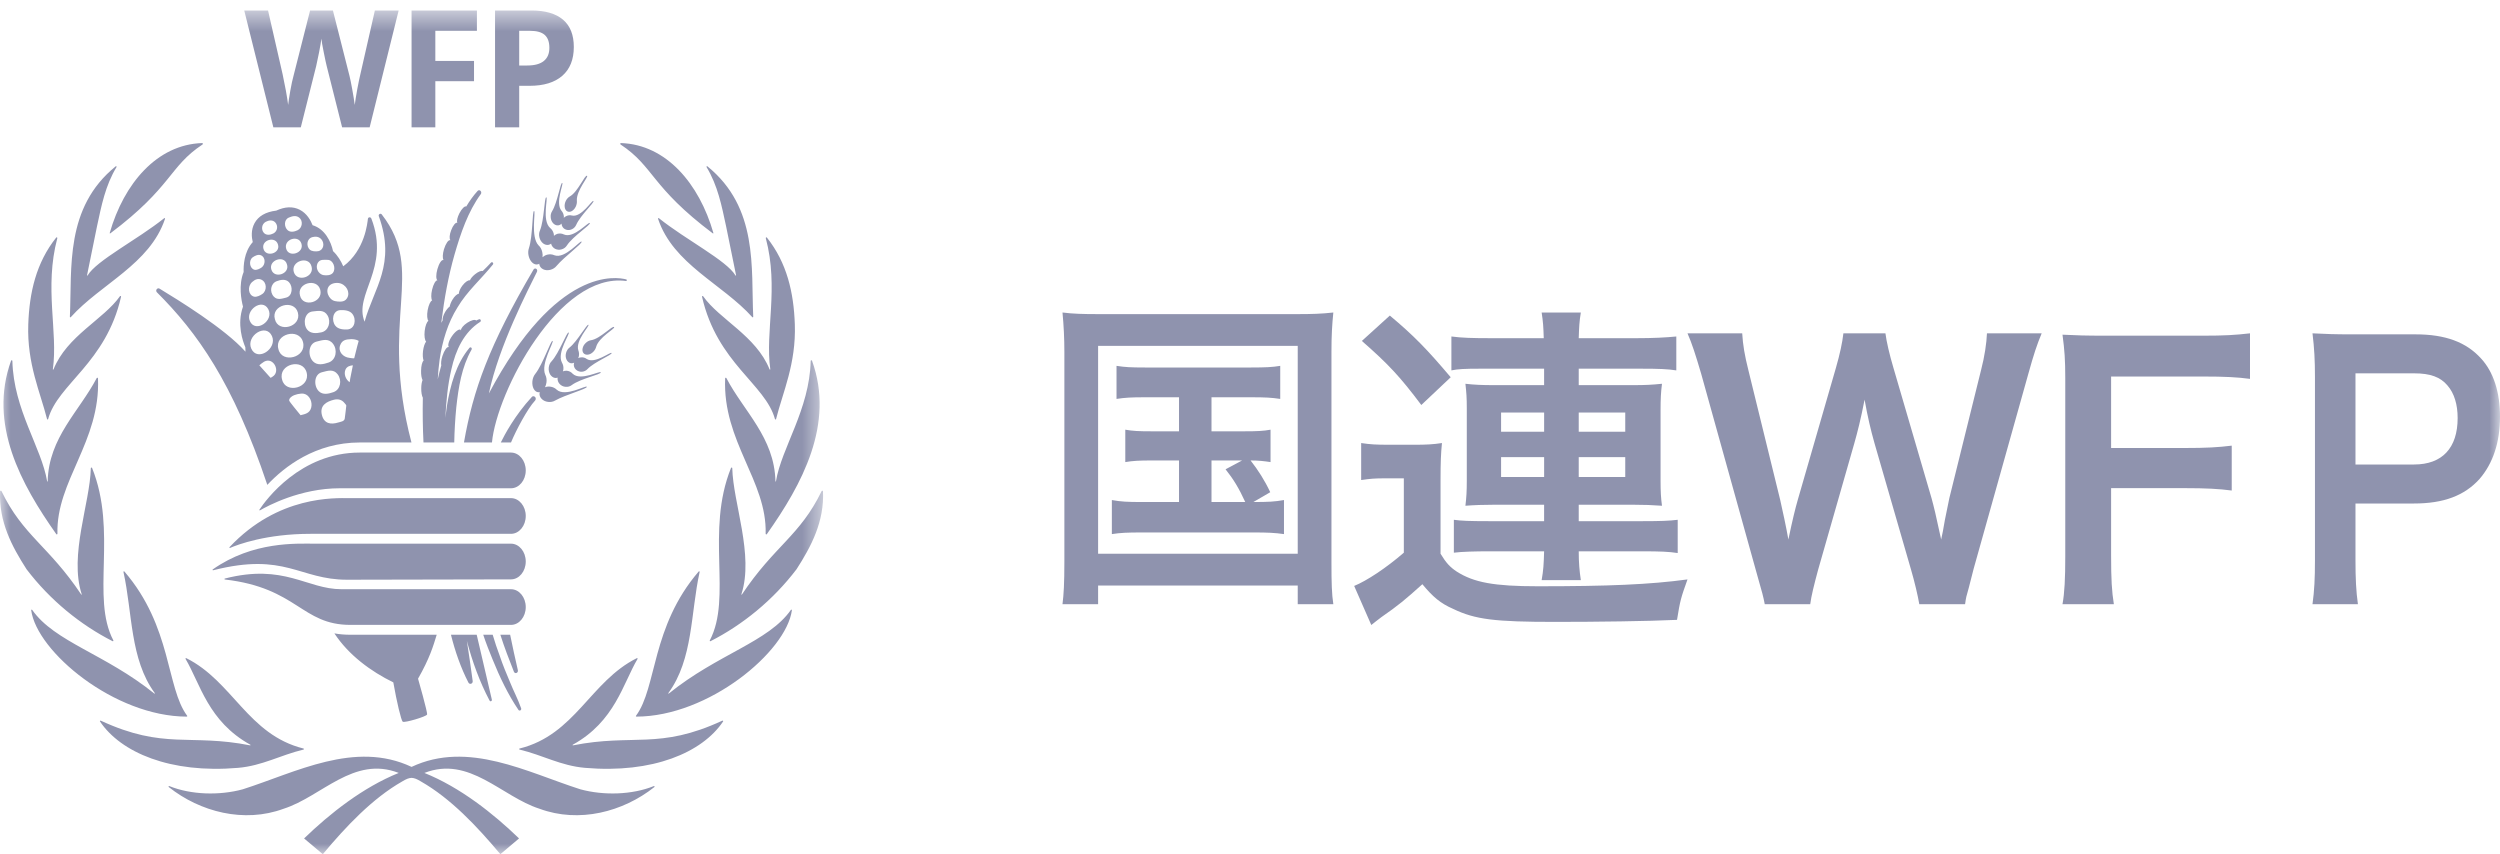
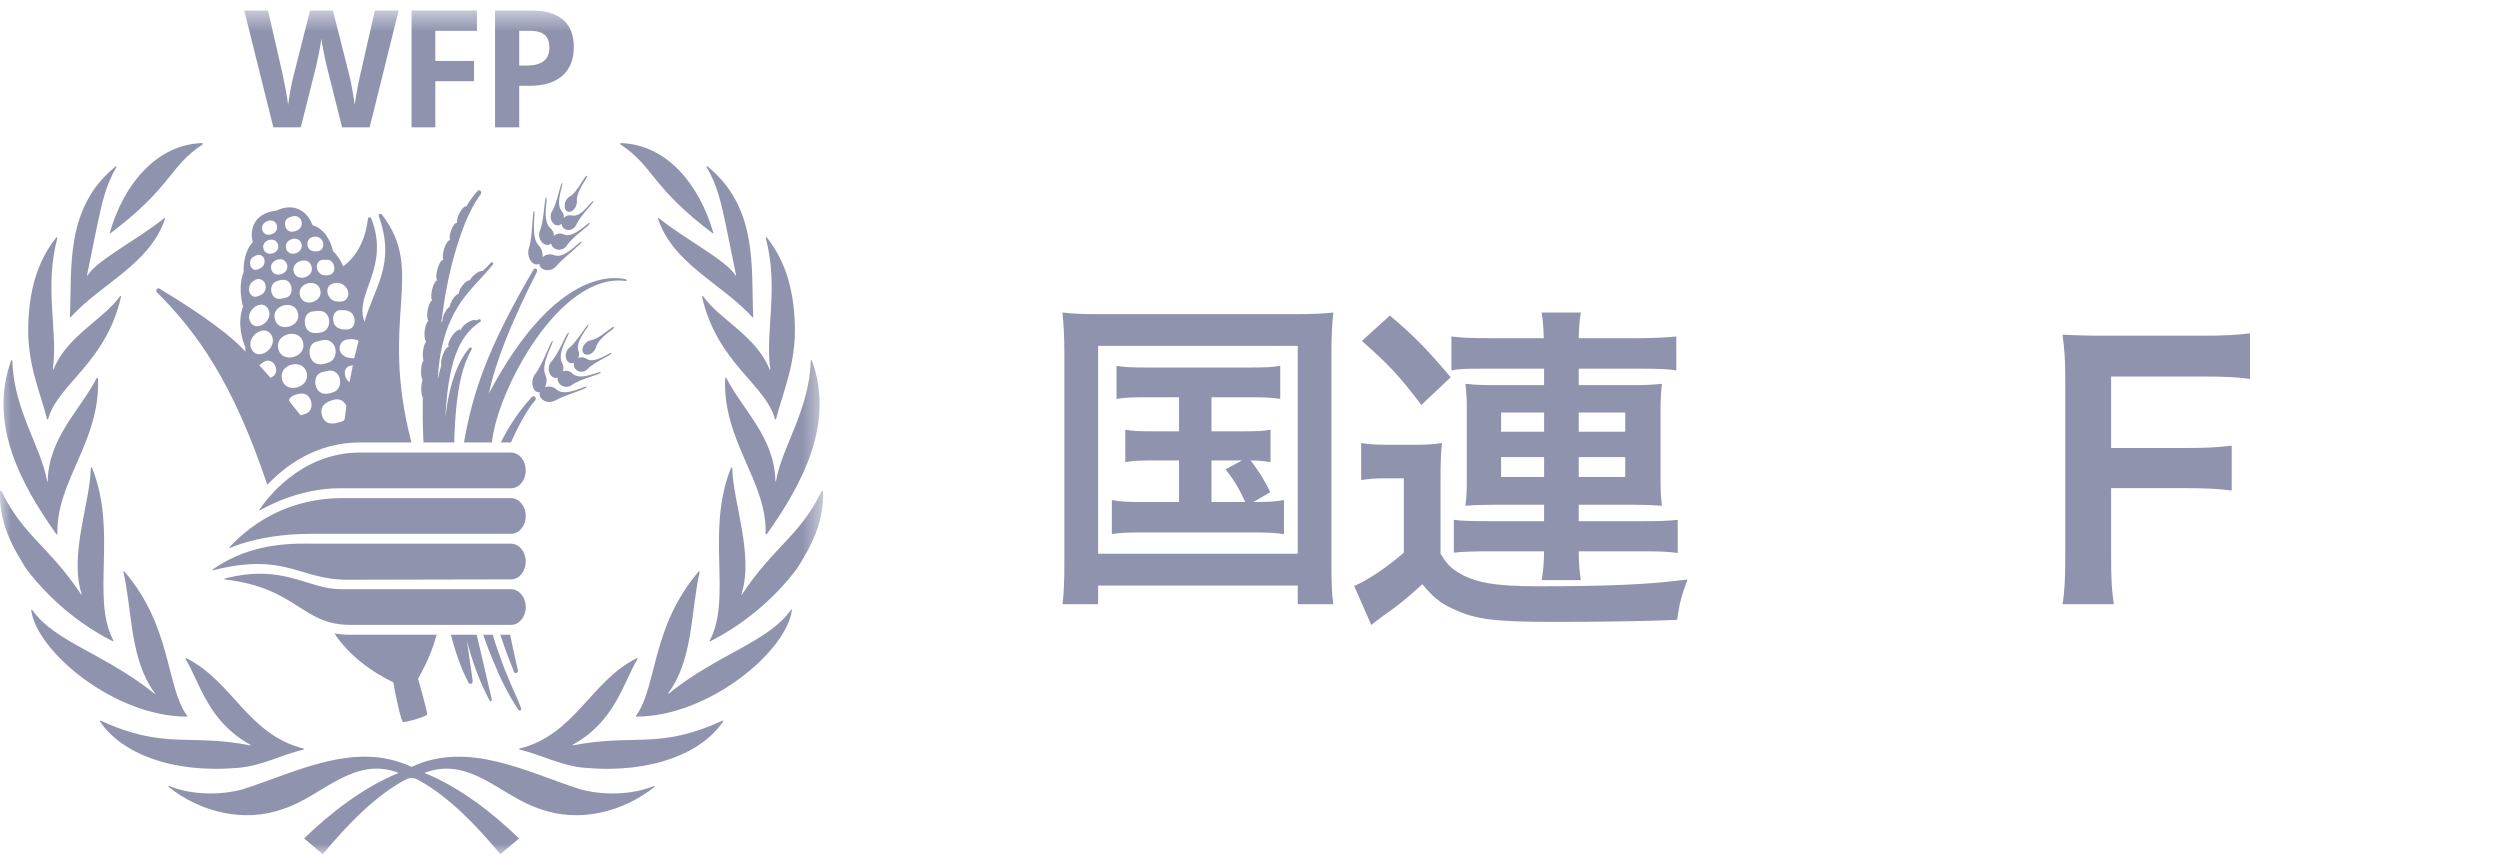
<svg xmlns="http://www.w3.org/2000/svg" xmlns:xlink="http://www.w3.org/1999/xlink" width="120px" height="41px" viewBox="0 0 120 41" version="1.1">
  <title>1D4E7F2F-C725-4827-A8B3-00D00023E556</title>
  <desc>Created with sketchtool.</desc>
  <defs>
    <polygon id="path-1" points="0 0.505 39.508 0.505 39.508 41 0 41" />
    <polygon id="path-3" points="0 42 120 42 120 1 0 1" />
  </defs>
  <g id="Home-Page-Japan" stroke="none" stroke-width="1" fill="none" fill-rule="evenodd">
    <g id="Homepage-Japan" transform="translate(-361, -1020)">
      <g id="featured-clients" transform="translate(257, 949)">
        <g id="row-2" transform="translate(8, 64)">
          <g id="wfp-logo" transform="translate(96, 7)">
            <g id="Group-3">
              <mask id="mask-2" fill="white">
                <use xlink:href="#path-1" />
              </mask>
              <g id="Clip-2" />
              <path d="M29.804,6.867 C29.771,6.867 29.76,6.916 29.787,6.935 C31.401,8.002 31.235,8.962 34.217,11.204 C34.231,11.212 34.247,11.201 34.244,11.187 C33.561,8.807 31.971,6.937 29.804,6.867 L29.804,6.867 Z M33.955,7.983 C33.931,7.964 33.9,7.994 33.916,8.021 C34.454,8.913 34.639,9.867 34.853,10.864 L35.331,13.211 C35.334,13.227 35.312,13.238 35.304,13.224 C34.882,12.503 32.917,11.507 31.628,10.474 C31.608,10.456 31.579,10.478 31.587,10.504 C32.316,12.686 34.668,13.62 36.111,15.224 C36.127,15.241 36.157,15.23 36.155,15.204 C36.047,12.849 36.405,9.972 33.955,7.983 L33.955,7.983 Z M38.152,15.573 C38.099,14.038 37.774,12.616 36.811,11.403 C36.791,11.376 36.751,11.399 36.758,11.433 C37.395,13.827 36.716,15.918 36.974,17.72 C36.978,17.746 36.949,17.751 36.939,17.729 C36.295,16.121 34.534,15.334 33.751,14.22 C33.734,14.191 33.691,14.212 33.698,14.246 C34.423,17.426 36.736,18.435 37.197,20.113 C37.205,20.143 37.243,20.146 37.251,20.115 C37.571,18.836 38.217,17.459 38.152,15.573 L38.152,15.573 Z M38.977,17.313 C38.964,17.28 38.914,17.288 38.914,17.325 C38.856,19.669 37.515,21.483 37.246,23.102 C37.243,23.121 37.221,23.119 37.221,23.099 C37.174,21 35.695,19.737 34.867,18.149 C34.851,18.118 34.807,18.129 34.807,18.164 C34.682,21.198 36.821,23.087 36.751,25.618 C36.751,25.649 36.789,25.664 36.807,25.64 C38.494,23.251 40.079,20.361 38.977,17.313 L38.977,17.313 Z M39.504,23.584 C39.501,23.55 39.454,23.54 39.439,23.572 C38.407,25.712 37.169,26.2 35.611,28.537 C35.601,28.551 35.58,28.541 35.587,28.525 C36.199,26.64 35.187,24.144 35.149,22.472 C35.149,22.438 35.101,22.431 35.088,22.462 C33.856,25.524 35.154,28.675 34.07,30.74 C34.057,30.764 34.079,30.788 34.103,30.778 C35.645,29.993 37.102,28.813 38.234,27.323 C38.942,26.222 39.569,25.038 39.504,23.584 L39.504,23.584 Z M37.965,29.273 C36.886,30.814 34.461,31.387 32.102,33.29 C32.087,33.303 32.069,33.284 32.081,33.267 C33.277,31.638 33.147,29.413 33.583,27.454 C33.589,27.428 33.556,27.41 33.537,27.432 C31.251,30.091 31.539,32.996 30.527,34.358 C30.514,34.374 30.526,34.398 30.547,34.398 C34.007,34.393 37.744,31.284 38.011,29.29 C38.014,29.264 37.982,29.252 37.965,29.273 L37.965,29.273 Z M34.671,34.592 C31.631,36.001 30.409,35.204 27.504,35.777 C27.486,35.783 27.477,35.756 27.494,35.746 C29.517,34.628 29.899,32.815 30.601,31.63 C30.615,31.607 30.59,31.578 30.566,31.592 C28.338,32.704 27.608,35.266 24.941,35.929 C24.912,35.934 24.912,35.973 24.941,35.98 C26.063,36.25 26.911,36.755 28.082,36.857 C31.334,37.138 33.71,36.12 34.708,34.632 C34.724,34.608 34.697,34.579 34.671,34.592 L34.671,34.592 Z M9.704,6.867 C7.537,6.937 5.947,8.807 5.265,11.187 C5.261,11.201 5.28,11.212 5.291,11.204 C8.274,8.962 8.107,8.002 9.722,6.935 C9.751,6.916 9.738,6.867 9.704,6.867 L9.704,6.867 Z M7.881,10.474 C6.593,11.507 4.627,12.503 4.204,13.224 C4.197,13.238 4.175,13.227 4.178,13.211 L4.656,10.864 C4.87,9.867 5.054,8.913 5.592,8.021 C5.608,7.994 5.578,7.964 5.554,7.983 C3.104,9.972 3.461,12.849 3.354,15.204 C3.352,15.23 3.381,15.241 3.397,15.224 C4.841,13.62 7.192,12.686 7.921,10.504 C7.93,10.478 7.902,10.456 7.881,10.474 L7.881,10.474 Z M5.757,14.22 C4.974,15.334 3.213,16.121 2.569,17.729 C2.56,17.751 2.532,17.746 2.537,17.72 C2.792,15.918 2.114,13.827 2.751,11.433 C2.759,11.399 2.717,11.376 2.697,11.403 C1.735,12.616 1.409,14.038 1.357,15.573 C1.291,17.459 1.937,18.836 2.258,20.115 C2.265,20.146 2.304,20.143 2.311,20.113 C2.772,18.435 5.086,17.426 5.81,14.246 C5.819,14.212 5.777,14.191 5.757,14.22 L5.757,14.22 Z M4.704,18.164 C4.701,18.129 4.658,18.118 4.641,18.149 C3.813,19.737 2.337,21 2.289,23.099 C2.287,23.119 2.265,23.121 2.262,23.102 C1.993,21.483 0.653,19.669 0.594,17.325 C0.594,17.288 0.544,17.28 0.532,17.313 C-0.571,20.361 1.015,23.251 2.703,25.64 C2.721,25.664 2.757,25.649 2.757,25.618 C2.688,23.087 4.827,21.198 4.704,18.164 L4.704,18.164 Z M5.441,30.74 C4.354,28.675 5.652,25.524 4.42,22.462 C4.407,22.431 4.359,22.438 4.359,22.472 C4.324,24.144 3.31,26.64 3.922,28.525 C3.93,28.541 3.907,28.551 3.899,28.537 C2.339,26.2 1.101,25.712 0.07,23.572 C0.054,23.54 0.007,23.55 0.004,23.584 C-0.061,25.038 0.567,26.222 1.274,27.323 C2.407,28.813 3.864,29.993 5.406,30.778 C5.43,30.788 5.451,30.764 5.441,30.74 L5.441,30.74 Z M8.984,34.358 C7.97,32.996 8.259,30.091 5.971,27.432 C5.953,27.41 5.92,27.428 5.926,27.454 C6.362,29.413 6.233,31.638 7.429,33.267 C7.439,33.284 7.424,33.303 7.407,33.29 C5.047,31.387 2.623,30.814 1.544,29.273 C1.527,29.252 1.494,29.264 1.497,29.29 C1.764,31.284 5.502,34.393 8.963,34.398 C8.984,34.398 8.996,34.374 8.984,34.358 L8.984,34.358 Z M14.568,35.929 C11.902,35.266 11.172,32.704 8.943,31.592 C8.919,31.578 8.893,31.607 8.908,31.63 C9.61,32.815 9.991,34.628 12.015,35.746 C12.032,35.756 12.023,35.783 12.004,35.777 C9.1,35.204 7.881,36.001 4.837,34.592 C4.811,34.579 4.784,34.608 4.801,34.632 C5.801,36.12 8.174,37.138 11.427,36.857 C12.597,36.755 13.445,36.25 14.568,35.98 C14.596,35.973 14.596,35.934 14.568,35.929 L14.568,35.929 Z M31.384,37.732 C30.337,38.155 28.973,38.191 27.859,37.887 C25.307,37.073 22.474,35.53 19.755,36.811 C17.035,35.53 14.203,37.073 11.651,37.887 C10.537,38.191 9.174,38.155 8.127,37.732 C8.097,37.721 8.076,37.759 8.102,37.78 C9.607,38.973 11.715,39.522 13.614,38.82 C15.437,38.237 16.979,36.257 19.139,37.101 C17.429,37.787 15.83,39.051 14.596,40.245 L15.494,41.001 C16.615,39.662 17.877,38.324 19.305,37.51 C19.501,37.392 19.617,37.345 19.755,37.337 C19.892,37.345 20.01,37.392 20.204,37.51 C21.633,38.324 22.896,39.662 24.017,41.001 L24.914,40.245 C23.681,39.051 22.081,37.787 20.371,37.101 C22.531,36.257 24.073,38.237 25.897,38.82 C27.795,39.522 29.903,38.973 31.408,37.78 C31.433,37.759 31.412,37.721 31.384,37.732 L31.384,37.732 Z M20.962,30.468 L16.82,30.468 C16.538,30.468 16.284,30.445 16.05,30.402 C16.052,30.402 16.052,30.404 16.052,30.404 C16.732,31.44 17.798,32.226 18.879,32.754 C19.045,33.699 19.254,34.574 19.33,34.642 C19.406,34.71 20.466,34.397 20.5,34.297 C20.531,34.196 20.066,32.577 20.066,32.577 C20.624,31.596 20.795,31.016 20.962,30.468 L20.962,30.468 Z M28.181,8.44 C28.076,8.364 27.746,9.209 27.352,9.429 C27.279,9.469 27.209,9.542 27.16,9.639 C27.111,9.74 27.093,9.846 27.106,9.936 C27.114,10.025 27.155,10.101 27.219,10.139 C27.285,10.179 27.364,10.176 27.438,10.137 C27.515,10.097 27.583,10.025 27.634,9.924 C27.681,9.826 27.7,9.719 27.689,9.631 C27.659,9.151 28.254,8.488 28.181,8.44 L28.181,8.44 Z M28.484,9.647 C28.423,9.581 27.915,10.45 27.457,10.346 C27.371,10.321 27.27,10.327 27.178,10.374 C27.133,10.393 27.094,10.426 27.061,10.458 C27.061,10.437 27.067,10.416 27.067,10.393 C27.056,10.284 27.013,10.181 26.948,10.113 C26.639,9.725 27.069,8.808 26.987,8.78 C26.903,8.756 26.757,9.719 26.501,10.139 C26.449,10.218 26.423,10.321 26.434,10.433 C26.441,10.545 26.487,10.646 26.551,10.716 C26.617,10.786 26.697,10.825 26.786,10.818 C26.852,10.816 26.908,10.78 26.955,10.733 C26.955,10.771 26.963,10.813 26.981,10.852 C27.021,10.94 27.093,11 27.181,11.026 C27.267,11.054 27.368,11.046 27.461,11 C27.554,10.953 27.621,10.877 27.658,10.792 C27.859,10.334 28.545,9.714 28.484,9.647 L28.484,9.647 Z M28.311,10.705 C28.254,10.62 27.547,11.466 27.067,11.254 C26.976,11.207 26.864,11.194 26.753,11.224 C26.691,11.243 26.637,11.278 26.588,11.32 C26.586,11.286 26.588,11.254 26.581,11.224 C26.551,11.101 26.485,11.005 26.404,10.94 C26.001,10.579 26.317,9.483 26.222,9.471 C26.125,9.46 26.127,10.551 25.918,11.063 C25.874,11.158 25.862,11.276 25.893,11.397 C25.922,11.518 25.988,11.619 26.071,11.684 C26.153,11.745 26.249,11.773 26.344,11.75 C26.387,11.739 26.423,11.716 26.456,11.692 C26.456,11.697 26.454,11.705 26.456,11.711 C26.485,11.814 26.554,11.896 26.644,11.943 C26.736,11.988 26.847,12.003 26.955,11.97 C27.067,11.94 27.155,11.87 27.209,11.785 C27.507,11.328 28.367,10.792 28.311,10.705 L28.311,10.705 Z M26.607,12.251 C26.512,12.206 26.391,12.194 26.267,12.224 C26.177,12.248 26.103,12.293 26.041,12.346 C26.05,12.267 26.05,12.187 26.028,12.099 C25.999,11.962 25.933,11.851 25.852,11.779 C25.454,11.37 25.728,10.143 25.635,10.127 C25.544,10.114 25.577,11.339 25.388,11.912 C25.35,12.017 25.342,12.152 25.376,12.29 C25.408,12.424 25.474,12.538 25.557,12.612 C25.635,12.682 25.731,12.714 25.82,12.686 C25.844,12.682 25.867,12.671 25.887,12.656 C25.887,12.671 25.887,12.686 25.889,12.701 C25.91,12.802 25.979,12.879 26.074,12.926 C26.171,12.973 26.29,12.984 26.414,12.952 C26.541,12.921 26.644,12.851 26.712,12.766 C27.087,12.32 27.969,11.684 27.915,11.598 C27.863,11.515 27.119,12.453 26.607,12.251 L26.607,12.251 Z M21.963,14.75 C22.416,13.986 23.09,13.402 23.66,12.696 C23.681,12.669 23.678,12.627 23.654,12.604 C23.633,12.58 23.596,12.58 23.571,12.602 C23.442,12.744 23.307,12.878 23.168,13.011 C23.107,12.979 22.954,13.041 22.799,13.166 C22.676,13.265 22.588,13.375 22.557,13.455 C22.479,13.436 22.33,13.531 22.197,13.706 C22.087,13.851 22.023,14.005 22.025,14.1 C21.941,14.108 21.817,14.218 21.714,14.392 C21.646,14.508 21.602,14.62 21.587,14.713 C21.52,14.761 21.443,14.85 21.372,14.966 C21.278,15.125 21.231,15.286 21.246,15.379 C21.224,15.42 21.202,15.458 21.184,15.497 C21.187,15.465 21.191,15.435 21.194,15.402 C21.328,14.322 21.521,13.251 21.817,12.219 C22.113,11.19 22.467,10.152 23.077,9.319 L23.08,9.315 C23.111,9.27 23.107,9.207 23.069,9.166 C23.031,9.121 22.966,9.119 22.927,9.163 C22.717,9.393 22.538,9.649 22.38,9.912 C22.311,9.874 22.164,10.016 22.052,10.236 C21.95,10.435 21.913,10.62 21.952,10.689 C21.952,10.689 21.95,10.694 21.946,10.694 C21.873,10.661 21.737,10.828 21.656,11.052 C21.574,11.262 21.561,11.456 21.615,11.521 C21.611,11.524 21.611,11.526 21.61,11.53 C21.527,11.499 21.394,11.692 21.311,11.962 C21.244,12.193 21.237,12.392 21.286,12.472 C21.289,12.475 21.286,12.485 21.282,12.483 C21.198,12.453 21.07,12.649 20.995,12.919 C20.92,13.18 20.926,13.409 20.997,13.455 C20.914,13.445 20.799,13.643 20.739,13.91 C20.684,14.142 20.69,14.341 20.743,14.421 C20.663,14.445 20.573,14.638 20.527,14.889 C20.483,15.134 20.505,15.338 20.564,15.402 C20.489,15.442 20.412,15.64 20.384,15.888 C20.357,16.132 20.391,16.334 20.454,16.398 C20.391,16.47 20.331,16.641 20.305,16.847 C20.281,17.042 20.296,17.211 20.333,17.306 C20.265,17.364 20.214,17.562 20.212,17.798 C20.207,17.989 20.234,18.15 20.282,18.243 C20.245,18.339 20.22,18.477 20.22,18.63 C20.216,18.829 20.247,19.001 20.296,19.09 C20.282,19.79 20.291,20.536 20.327,21.239 L21.804,21.239 C21.814,20.691 21.849,20.096 21.902,19.554 C22.007,18.591 22.161,17.611 22.632,16.788 L22.636,16.781 C22.651,16.751 22.649,16.718 22.626,16.691 C22.599,16.666 22.561,16.666 22.535,16.696 C21.897,17.456 21.617,18.487 21.453,19.476 C21.423,19.669 21.4,19.864 21.377,20.058 C21.417,19.264 21.489,18.475 21.667,17.724 C21.87,16.808 22.275,15.937 23.049,15.45 C23.073,15.435 23.086,15.402 23.077,15.37 C23.067,15.334 23.031,15.312 23,15.323 C22.95,15.338 22.904,15.365 22.857,15.385 C22.806,15.32 22.617,15.368 22.424,15.495 C22.239,15.618 22.116,15.77 22.129,15.853 C22.129,15.857 22.121,15.864 22.121,15.856 C22.118,15.846 22.116,15.837 22.111,15.83 C22.041,15.772 21.854,15.905 21.697,16.131 C21.538,16.356 21.476,16.592 21.544,16.653 C21.547,16.654 21.545,16.66 21.542,16.66 C21.46,16.626 21.323,16.818 21.237,17.085 C21.175,17.273 21.16,17.446 21.182,17.545 C21.182,17.549 21.178,17.552 21.178,17.552 C21.114,17.769 21.061,17.988 21.011,18.209 C21.03,17.895 21.057,17.581 21.101,17.269 C21.231,16.374 21.494,15.497 21.963,14.75 L21.963,14.75 Z M25.694,19.067 C25.659,19.014 25.574,19.002 25.534,19.046 C24.709,19.938 24.211,20.887 24.038,21.239 L24.528,21.239 C24.773,20.648 25.326,19.606 25.681,19.23 L25.685,19.226 C25.721,19.185 25.728,19.115 25.694,19.067 L25.694,19.067 Z M25.015,33.997 L25.011,33.989 C24.86,33.554 24.649,33.166 24.483,32.749 C24.306,32.329 24.134,31.92 23.991,31.491 C23.871,31.171 23.746,30.802 23.649,30.468 L23.195,30.468 C23.323,30.857 23.49,31.276 23.644,31.653 C23.987,32.501 24.383,33.333 24.885,34.075 C24.904,34.102 24.938,34.114 24.971,34.101 C25.011,34.086 25.029,34.038 25.015,33.997 L25.015,33.997 Z M24.857,32.167 C24.732,31.647 24.6,31.01 24.487,30.468 L24.017,30.468 C24.199,31.045 24.447,31.688 24.666,32.239 C24.687,32.293 24.737,32.32 24.784,32.305 C24.841,32.289 24.872,32.226 24.857,32.167 L24.857,32.167 Z M23.608,33.579 L22.882,30.468 L21.646,30.468 C21.842,31.258 22.121,32.061 22.484,32.764 C22.508,32.807 22.551,32.831 22.595,32.823 C22.654,32.817 22.7,32.754 22.689,32.689 C22.604,32.03 22.504,31.394 22.409,30.76 C22.671,31.757 23.024,32.73 23.499,33.627 C23.512,33.655 23.539,33.669 23.565,33.659 C23.6,33.651 23.617,33.613 23.608,33.579 L23.608,33.579 Z M30.063,13.413 C29.609,13.291 26.712,12.766 23.466,18.887 C23.94,16.607 25.379,13.85 25.774,13.048 L25.774,13.043 C25.798,12.998 25.785,12.938 25.745,12.906 C25.704,12.876 25.644,12.886 25.614,12.931 C23.467,16.598 22.714,18.71 22.27,21.239 L23.614,21.239 C23.843,18.801 26.845,13.06 30.046,13.487 L30.05,13.487 C30.068,13.491 30.084,13.475 30.087,13.458 C30.094,13.438 30.081,13.417 30.063,13.413 L30.063,13.413 Z M18.33,10.3 C18.311,10.27 18.274,10.253 18.237,10.264 C18.194,10.279 18.164,10.329 18.181,10.373 C19.019,12.685 17.948,13.822 17.5,15.442 C16.963,14.127 18.744,12.89 17.826,10.492 C17.813,10.462 17.789,10.437 17.756,10.432 C17.711,10.426 17.667,10.445 17.659,10.507 C17.635,10.676 17.528,12.005 16.476,12.783 C16.367,12.528 16.209,12.263 15.986,12.055 C15.889,11.606 15.604,10.991 15.004,10.81 C14.914,10.578 14.733,10.245 14.386,10.067 C14.058,9.9 13.68,9.915 13.259,10.11 C12.751,10.171 12.401,10.374 12.217,10.714 C12.043,11.035 12.074,11.384 12.132,11.621 C11.704,12.091 11.684,12.785 11.695,13.056 C11.441,13.683 11.584,14.414 11.664,14.717 C11.361,15.566 11.657,16.393 11.776,16.666 C11.776,16.74 11.779,16.81 11.783,16.881 C10.788,15.764 8.524,14.383 7.659,13.855 C7.619,13.83 7.567,13.836 7.533,13.87 C7.489,13.912 7.487,13.98 7.527,14.026 C9.457,15.954 11.178,18.334 12.831,23.274 C13.656,22.394 15.147,21.239 17.268,21.239 L19.75,21.239 C18.173,15.218 20.468,13.064 18.33,10.3 L18.33,10.3 Z M16.909,15.061 C17.12,15.324 17.041,15.791 16.674,15.814 C16.481,15.825 16.231,15.803 16.101,15.64 C15.893,15.383 15.971,14.899 16.338,14.886 C16.531,14.878 16.779,14.899 16.909,15.061 L16.909,15.061 Z M16.384,13.619 C16.717,13.761 16.831,14.164 16.594,14.391 C16.469,14.508 16.238,14.485 16.082,14.453 C15.771,14.391 15.569,13.911 15.841,13.684 C15.981,13.568 16.231,13.553 16.384,13.619 L16.384,13.619 Z M15.007,14.95 C15.278,14.921 15.56,14.858 15.726,15.148 C15.9,15.455 15.77,15.883 15.419,15.954 C15.189,16.004 14.909,16.027 14.744,15.818 C14.529,15.54 14.614,14.988 15.007,14.95 L15.007,14.95 Z M14.401,14.185 C14.23,13.588 15.221,13.32 15.374,13.915 C15.527,14.518 14.53,14.783 14.401,14.185 L14.401,14.185 Z M15.726,12.473 C16.002,12.473 16.141,12.89 15.98,13.095 C15.884,13.221 15.675,13.229 15.532,13.206 C15.269,13.164 15.101,12.817 15.278,12.582 C15.385,12.439 15.571,12.473 15.726,12.473 L15.726,12.473 Z M14.994,11.382 C15.146,11.34 15.305,11.355 15.421,11.482 C15.597,11.676 15.536,12.006 15.276,12.056 C15.154,12.078 14.965,12.07 14.871,11.984 C14.698,11.828 14.707,11.462 14.994,11.382 L14.994,11.382 Z M14.949,12.775 C15.119,13.296 14.261,13.572 14.104,13.06 C13.945,12.536 14.807,12.26 14.949,12.775 L14.949,12.775 Z M13.737,11.94 C13.605,11.484 14.329,11.251 14.468,11.693 C14.611,12.147 13.861,12.387 13.737,11.94 L13.737,11.94 Z M13.733,14.286 C13.528,14.335 13.314,14.419 13.144,14.239 C12.927,14.009 12.988,13.606 13.283,13.497 C13.473,13.423 13.714,13.381 13.87,13.544 C14.069,13.753 14.047,14.208 13.733,14.286 L13.733,14.286 Z M13.867,10.443 C14.011,10.383 14.196,10.319 14.358,10.443 C14.559,10.596 14.516,10.943 14.284,11.052 C14.134,11.122 13.939,11.17 13.804,11.046 C13.632,10.889 13.623,10.542 13.867,10.443 L13.867,10.443 Z M13.771,12.681 C13.934,13.14 13.174,13.4 13.027,12.946 C12.874,12.487 13.637,12.224 13.771,12.681 L13.771,12.681 Z M12.644,11.938 C12.533,11.513 13.232,11.312 13.345,11.745 C13.471,12.163 12.756,12.373 12.644,11.938 L12.644,11.938 Z M12.754,10.648 C12.893,10.571 13.093,10.539 13.217,10.681 C13.363,10.85 13.315,11.105 13.123,11.205 C12.976,11.281 12.776,11.309 12.659,11.17 C12.531,11.018 12.557,10.757 12.754,10.648 L12.754,10.648 Z M12.136,12.346 C12.248,12.269 12.396,12.2 12.524,12.253 C12.757,12.351 12.749,12.698 12.561,12.836 C12.474,12.899 12.319,12.976 12.214,12.948 C11.979,12.887 11.921,12.495 12.136,12.346 L12.136,12.346 Z M12.101,13.538 C12.237,13.415 12.394,13.348 12.554,13.428 C12.813,13.555 12.82,13.952 12.594,14.11 C12.493,14.181 12.319,14.271 12.193,14.239 C11.917,14.167 11.864,13.754 12.101,13.538 L12.101,13.538 Z M12.874,14.834 C13.178,15.391 12.259,16.012 11.995,15.413 C11.761,14.897 12.578,14.295 12.874,14.834 L12.874,14.834 Z M12.061,16.734 C11.796,16.134 12.761,15.484 13.054,16.131 C13.323,16.727 12.357,17.389 12.061,16.734 L12.061,16.734 Z M13.08,18.082 C13.024,18.116 13.004,18.134 12.985,18.134 L12.448,17.535 C12.454,17.518 12.621,17.396 12.675,17.362 C13.122,17.109 13.489,17.836 13.08,18.082 L13.08,18.082 Z M13.195,15.32 C12.999,14.643 14.127,14.343 14.3,15.011 C14.477,15.698 13.349,15.994 13.195,15.32 L13.195,15.32 Z M13.363,16.755 C13.158,16.028 14.361,15.71 14.545,16.423 C14.735,17.161 13.526,17.474 13.363,16.755 L13.363,16.755 Z M13.539,18.215 C13.338,17.484 14.534,17.166 14.719,17.883 C14.909,18.619 13.701,18.932 13.539,18.215 L13.539,18.215 Z M14.936,19.572 C14.863,19.836 14.651,19.875 14.427,19.93 C14.281,19.746 13.888,19.282 13.881,19.226 C13.879,19.207 13.881,19.188 13.89,19.162 C13.908,19.107 13.971,19.054 14.017,19.023 C14.15,18.934 14.434,18.868 14.588,18.9 C14.864,18.961 15.01,19.306 14.936,19.572 L14.936,19.572 Z M15.197,16.396 C15.479,16.326 15.77,16.22 15.986,16.503 C16.211,16.799 16.136,17.277 15.771,17.402 C15.531,17.484 15.24,17.556 15.034,17.355 C14.766,17.093 14.786,16.495 15.197,16.396 L15.197,16.396 Z M15.459,17.866 C15.726,17.798 16.002,17.697 16.207,17.966 C16.423,18.249 16.351,18.702 16.004,18.823 C15.776,18.902 15.499,18.971 15.304,18.779 C15.047,18.528 15.066,17.959 15.459,17.866 L15.459,17.866 Z M16.547,20.096 C16.524,20.228 16.35,20.246 16.231,20.281 C15.885,20.388 15.557,20.342 15.451,19.919 C15.337,19.465 15.671,19.275 16.03,19.187 C16.225,19.139 16.407,19.179 16.54,19.349 C16.574,19.39 16.613,19.428 16.622,19.468 C16.622,19.468 16.568,19.971 16.547,20.096 L16.547,20.096 Z M16.811,18.169 C16.802,18.228 16.792,18.287 16.784,18.346 C16.6,18.228 16.492,17.959 16.581,17.746 C16.647,17.585 16.816,17.543 16.938,17.536 C16.895,17.746 16.851,17.956 16.811,18.169 L16.811,18.169 Z M17.149,16.611 C17.131,16.677 17.003,17.194 17.003,17.194 C16.966,17.214 16.813,17.18 16.773,17.177 C16.478,17.148 16.214,16.886 16.327,16.573 C16.421,16.317 16.609,16.29 16.849,16.279 C16.948,16.274 17.128,16.299 17.217,16.363 C17.217,16.363 17.181,16.48 17.149,16.611 L17.149,16.611 Z M29.479,15.704 C29.408,15.596 28.811,16.266 28.371,16.33 C28.289,16.342 28.197,16.383 28.121,16.457 C28.038,16.533 27.985,16.626 27.967,16.715 C27.946,16.803 27.959,16.889 28.005,16.947 C28.054,17.008 28.13,17.034 28.214,17.024 C28.298,17.016 28.386,16.974 28.468,16.896 C28.545,16.822 28.597,16.729 28.618,16.641 C28.751,16.181 29.533,15.774 29.479,15.704 L29.479,15.704 Z M28.159,17.228 C28.087,17.172 27.991,17.142 27.887,17.154 C27.838,17.156 27.793,17.171 27.751,17.19 C27.758,17.169 27.771,17.151 27.778,17.131 C27.806,17.023 27.797,16.913 27.762,16.823 C27.601,16.349 28.314,15.647 28.244,15.59 C28.175,15.537 27.713,16.387 27.333,16.687 C27.259,16.742 27.201,16.829 27.171,16.939 C27.141,17.046 27.149,17.158 27.186,17.245 C27.224,17.334 27.287,17.4 27.371,17.428 C27.434,17.448 27.498,17.435 27.56,17.409 C27.546,17.444 27.539,17.486 27.543,17.53 C27.552,17.627 27.597,17.709 27.673,17.765 C27.744,17.822 27.841,17.851 27.941,17.843 C28.045,17.832 28.135,17.786 28.197,17.718 C28.54,17.362 29.391,17.031 29.357,16.945 C29.321,16.859 28.554,17.492 28.159,17.228 L28.159,17.228 Z M27.487,17.938 C27.418,17.86 27.32,17.806 27.204,17.795 C27.138,17.791 27.079,17.803 27.017,17.825 C27.027,17.793 27.04,17.765 27.043,17.733 C27.056,17.608 27.027,17.492 26.972,17.402 C26.717,16.919 27.382,16.005 27.296,15.96 C27.209,15.915 26.845,16.937 26.476,17.342 C26.404,17.413 26.352,17.52 26.34,17.645 C26.327,17.771 26.356,17.888 26.409,17.977 C26.467,18.065 26.548,18.128 26.644,18.141 C26.687,18.145 26.731,18.137 26.768,18.126 C26.767,18.131 26.761,18.139 26.764,18.145 C26.754,18.251 26.793,18.353 26.861,18.429 C26.93,18.505 27.031,18.559 27.142,18.567 C27.257,18.579 27.364,18.548 27.444,18.484 C27.875,18.166 28.863,17.975 28.837,17.873 C28.814,17.774 27.867,18.31 27.487,17.938 L27.487,17.938 Z M26.721,18.704 C26.647,18.629 26.538,18.574 26.412,18.559 C26.319,18.545 26.235,18.561 26.16,18.589 C26.193,18.518 26.22,18.443 26.231,18.353 C26.249,18.215 26.224,18.086 26.173,17.988 C25.939,17.461 26.607,16.41 26.524,16.363 C26.444,16.316 26.063,17.477 25.694,17.945 C25.622,18.031 25.571,18.154 25.555,18.294 C25.541,18.432 25.564,18.564 25.615,18.661 C25.667,18.756 25.745,18.823 25.836,18.828 C25.862,18.831 25.887,18.829 25.911,18.825 C25.906,18.838 25.9,18.853 25.898,18.866 C25.884,18.969 25.922,19.066 25.997,19.143 C26.071,19.222 26.178,19.275 26.304,19.291 C26.434,19.308 26.554,19.282 26.647,19.225 C27.149,18.943 28.188,18.667 28.167,18.567 C28.146,18.469 27.133,19.079 26.721,18.704 L26.721,18.704 Z M16.309,23.437 C14.416,23.437 12.847,24.283 12.48,24.496 C12.46,24.508 12.439,24.483 12.452,24.464 C12.76,24.001 14.417,21.723 17.268,21.723 L24.527,21.723 C24.918,21.723 25.236,22.107 25.236,22.58 C25.236,23.054 24.918,23.437 24.527,23.437 L16.309,23.437 Z M16.82,29.995 C14.468,29.995 14.28,28.218 10.794,27.816 C10.77,27.814 10.767,27.776 10.791,27.77 C13.654,27.037 14.72,28.282 16.392,28.282 L24.527,28.282 C24.918,28.282 25.236,28.666 25.236,29.14 C25.236,29.612 24.918,29.995 24.527,29.995 L16.82,29.995 Z M16.657,27.827 C14.366,27.827 13.698,26.492 10.231,27.373 C10.207,27.379 10.191,27.346 10.211,27.333 C12.144,25.972 14.247,26.096 15.097,26.096 L24.527,26.096 C24.918,26.096 25.236,26.479 25.236,26.953 C25.236,27.426 24.918,27.81 24.527,27.81 C24.527,27.81 18.471,27.827 16.657,27.827 L16.657,27.827 Z M14.904,25.624 C12.779,25.624 11.414,26.14 11.041,26.301 C11.019,26.311 11.001,26.278 11.019,26.261 C13.355,23.771 16.091,23.91 16.748,23.91 L24.527,23.91 C24.918,23.91 25.236,24.294 25.236,24.766 C25.236,25.239 24.918,25.624 24.527,25.624 L14.904,25.624 Z M17.743,6.113 L16.422,6.113 L15.681,3.168 C15.654,3.062 15.606,2.845 15.541,2.517 C15.474,2.188 15.436,1.967 15.427,1.856 C15.411,1.994 15.374,2.215 15.314,2.52 C15.254,2.826 15.207,3.045 15.176,3.175 L14.438,6.113 L13.121,6.113 L11.724,0.504 L12.866,0.504 L13.566,3.566 C13.688,4.131 13.777,4.621 13.831,5.036 C13.847,4.89 13.881,4.664 13.934,4.358 C13.988,4.052 14.039,3.815 14.087,3.647 L14.884,0.504 L15.98,0.504 L16.777,3.647 C16.813,3.788 16.856,4.003 16.908,4.291 C16.961,4.581 17.001,4.828 17.028,5.036 C17.053,4.836 17.094,4.587 17.147,4.289 C17.203,3.993 17.253,3.75 17.297,3.566 L17.994,0.504 L19.135,0.504 L17.743,6.113 Z M20.896,6.113 L19.755,6.113 L19.755,0.504 L22.892,0.504 L22.892,1.48 L20.896,1.48 L20.896,2.926 L22.753,2.926 L22.753,3.896 L20.896,3.896 L20.896,6.113 Z M27.543,2.254 C27.543,2.857 27.357,3.319 26.99,3.639 C26.622,3.959 26.099,4.119 25.42,4.119 L24.922,4.119 L24.922,6.113 L23.762,6.113 L23.762,0.504 L25.51,0.504 C26.173,0.504 26.678,0.651 27.024,0.944 C27.369,1.237 27.543,1.674 27.543,2.254 L27.543,2.254 Z M24.922,3.144 L25.304,3.144 C25.661,3.144 25.927,3.072 26.104,2.927 C26.282,2.782 26.37,2.573 26.37,2.297 C26.37,2.017 26.297,1.812 26.148,1.678 C26,1.545 25.767,1.48 25.45,1.48 L24.922,1.48 L24.922,3.144 Z" id="Fill-1" fill="#8F93AE" mask="url(#mask-2)" />
            </g>
            <path d="M58.152,24.097 L59.772,24.097 C59.472,23.438 59.202,22.997 58.827,22.526 L59.622,22.102 L58.152,22.102 L58.152,24.097 Z M54.958,19.069 C54.298,19.069 54.014,19.085 53.593,19.148 L53.593,17.561 C53.999,17.624 54.284,17.64 54.958,17.64 L60.057,17.64 C60.732,17.64 61.076,17.624 61.451,17.561 L61.451,19.148 C61.031,19.085 60.732,19.069 60.057,19.069 L58.152,19.069 L58.152,20.703 L59.697,20.703 C60.356,20.703 60.641,20.688 60.986,20.625 L60.986,22.18 C60.671,22.133 60.417,22.102 60.027,22.102 C60.386,22.558 60.716,23.076 60.971,23.626 L60.162,24.097 C60.896,24.097 61.181,24.081 61.631,24.002 L61.631,25.637 C61.211,25.574 60.807,25.558 60.221,25.558 L54.794,25.558 C54.104,25.558 53.774,25.574 53.369,25.637 L53.369,24.002 C53.804,24.081 54.119,24.097 54.794,24.097 L56.593,24.097 L56.593,22.102 L55.303,22.102 C54.674,22.102 54.388,22.118 54.014,22.18 L54.014,20.625 C54.373,20.688 54.644,20.703 55.303,20.703 L56.593,20.703 L56.593,19.069 L54.958,19.069 Z M52.709,26.58 L62.291,26.58 L62.291,16.603 L52.709,16.603 L52.709,26.58 Z M51.09,16.901 C51.09,16.225 51.059,15.644 51,15 C51.494,15.063 51.959,15.078 52.769,15.078 L62.231,15.078 C62.966,15.078 63.445,15.063 64,15 C63.941,15.582 63.91,16.1 63.91,16.885 L63.91,26.972 C63.91,28.01 63.925,28.513 64,29 L62.291,29 L62.291,28.104 L52.709,28.104 L52.709,29 L51,29 C51.059,28.527 51.09,28.01 51.09,26.957 L51.09,16.901 Z" id="Fill-4" fill="#8F93AE" />
            <mask id="mask-4" fill="white">
              <use xlink:href="#path-3" />
            </mask>
            <g id="Clip-7" />
            <path d="M75.779,22.895 L78.012,22.895 L78.012,21.941 L75.779,21.941 L75.779,22.895 Z M75.779,20.723 L78.012,20.723 L78.012,19.802 L75.779,19.802 L75.779,20.723 Z M72.052,22.895 L74.118,22.895 L74.118,21.941 L72.052,21.941 L72.052,22.895 Z M72.052,20.723 L74.118,20.723 L74.118,19.802 L72.052,19.802 L72.052,20.723 Z M71.044,17.697 C70.305,17.697 69.97,17.714 69.667,17.779 L69.667,16.151 C70.155,16.217 70.675,16.233 71.565,16.233 L74.1,16.233 C74.083,15.674 74.067,15.444 73.999,15 L75.88,15 C75.812,15.411 75.795,15.69 75.779,16.233 L78.549,16.233 C79.354,16.233 79.976,16.2 80.463,16.151 L80.463,17.779 C80.06,17.714 79.624,17.697 78.768,17.697 L75.779,17.697 L75.779,18.487 L78.382,18.487 C78.985,18.487 79.288,18.47 79.775,18.421 C79.725,18.832 79.707,19.128 79.707,19.687 L79.707,23.075 C79.707,23.602 79.725,23.898 79.775,24.276 C79.305,24.243 78.936,24.227 78.382,24.227 L75.779,24.227 L75.779,25.016 L78.851,25.016 C79.707,25.016 80.127,25 80.53,24.95 L80.53,26.546 C80.11,26.48 79.674,26.463 78.851,26.463 L75.779,26.463 C75.779,27.006 75.812,27.384 75.88,27.845 L73.999,27.845 C74.083,27.368 74.1,27.089 74.117,26.463 L71.447,26.463 C70.843,26.463 70.155,26.48 69.785,26.529 L69.785,24.95 C70.137,25 70.54,25.016 71.447,25.016 L74.117,25.016 L74.117,24.227 L71.733,24.227 C71.229,24.227 70.758,24.243 70.34,24.276 C70.389,23.865 70.406,23.585 70.406,23.075 L70.406,19.589 C70.406,19.095 70.389,18.865 70.34,18.421 C70.758,18.47 71.145,18.487 71.715,18.487 L74.117,18.487 L74.117,17.697 L71.044,17.697 Z M66.712,15.147 C67.871,16.118 68.492,16.759 69.634,18.108 L68.223,19.44 C67.199,18.076 66.645,17.483 65.369,16.365 L66.712,15.147 Z M65.336,21.266 C65.772,21.332 66.041,21.348 66.678,21.348 L67.938,21.348 C68.424,21.348 68.794,21.332 69.214,21.266 C69.164,21.776 69.146,22.171 69.146,23.059 L69.146,26.579 C69.415,27.023 69.6,27.22 69.919,27.433 C70.742,27.96 71.715,28.141 73.814,28.141 C77.189,28.141 79.187,28.059 81,27.812 C80.682,28.701 80.648,28.815 80.497,29.753 C79.086,29.819 76.651,29.851 74.655,29.851 C71.749,29.851 70.809,29.737 69.752,29.227 C69.146,28.964 68.777,28.651 68.274,28.042 C67.451,28.783 67.116,29.062 66.309,29.621 C66.125,29.77 65.974,29.868 65.822,30 L65,28.125 C65.604,27.878 66.528,27.269 67.384,26.529 L67.384,22.96 L66.461,22.96 C66.007,22.96 65.772,22.977 65.336,23.042 L65.336,21.266 Z" id="Fill-6" fill="#8F93AE" mask="url(#mask-4)" />
-             <path d="M92.126,29 C92.06,28.608 91.896,27.906 91.732,27.351 L89.976,21.275 C89.796,20.638 89.648,20.017 89.5,19.184 C89.32,20.116 89.156,20.752 89.008,21.275 L87.269,27.351 C87.072,28.085 86.941,28.608 86.891,29 L84.708,29 C84.627,28.591 84.627,28.591 84.266,27.318 L81.657,17.943 C81.378,16.996 81.214,16.49 81,16 L83.626,16 C83.659,16.555 83.741,17.045 83.921,17.764 L85.447,23.986 C85.562,24.492 85.743,25.325 85.842,25.897 C86.055,24.884 86.169,24.427 86.3,23.969 L88.122,17.665 C88.319,16.98 88.433,16.441 88.483,16 L90.501,16 C90.55,16.392 90.698,17.029 90.878,17.633 L92.716,23.92 C92.831,24.345 92.913,24.671 93.176,25.897 C93.257,25.521 93.257,25.521 93.356,24.95 C93.406,24.688 93.537,24.052 93.57,23.904 L95.095,17.747 C95.259,17.126 95.357,16.457 95.374,16 L98,16 C97.77,16.555 97.623,16.996 97.36,17.943 L94.735,27.301 C94.62,27.758 94.538,28.053 94.505,28.2 C94.374,28.657 94.374,28.657 94.324,29 L92.126,29 Z" id="Fill-8" fill="#8F93AE" mask="url(#mask-4)" />
            <path d="M101.333,26.669 C101.333,27.818 101.366,28.385 101.465,29 L99,29 C99.1,28.45 99.133,27.769 99.133,26.701 L99.133,18.169 C99.133,17.279 99.1,16.81 99,16.065 C99.678,16.098 100.092,16.113 101.101,16.113 L105.734,16.113 C106.776,16.113 107.305,16.081 108,16 L108,18.186 C107.404,18.105 106.792,18.073 105.734,18.073 L101.333,18.073 L101.333,21.504 L104.873,21.504 C105.899,21.504 106.478,21.472 107.123,21.391 L107.123,23.545 C106.511,23.464 105.882,23.431 104.873,23.431 L101.333,23.431 L101.333,26.669 Z" id="Fill-9" fill="#8F93AE" mask="url(#mask-4)" />
-             <path d="M115.876,22.296 C117.231,22.296 117.967,21.499 117.967,20.067 C117.967,19.416 117.805,18.879 117.481,18.505 C117.142,18.098 116.656,17.92 115.876,17.92 L113.063,17.92 L113.063,22.296 L115.876,22.296 Z M111,29 C111.089,28.349 111.118,27.779 111.118,26.901 L111.118,18.098 C111.118,17.317 111.089,16.732 111,16 C111.633,16.033 112.09,16.049 112.871,16.049 L115.95,16.049 C117.378,16.049 118.38,16.423 119.087,17.204 C119.691,17.854 120,18.831 120,20.002 C120,21.239 119.661,22.248 119.013,22.996 C118.292,23.793 117.29,24.168 115.876,24.168 L113.063,24.168 L113.063,26.884 C113.063,27.763 113.092,28.382 113.18,29 L111,29 Z" id="Fill-10" fill="#8F93AE" mask="url(#mask-4)" />
          </g>
        </g>
      </g>
    </g>
  </g>
</svg>